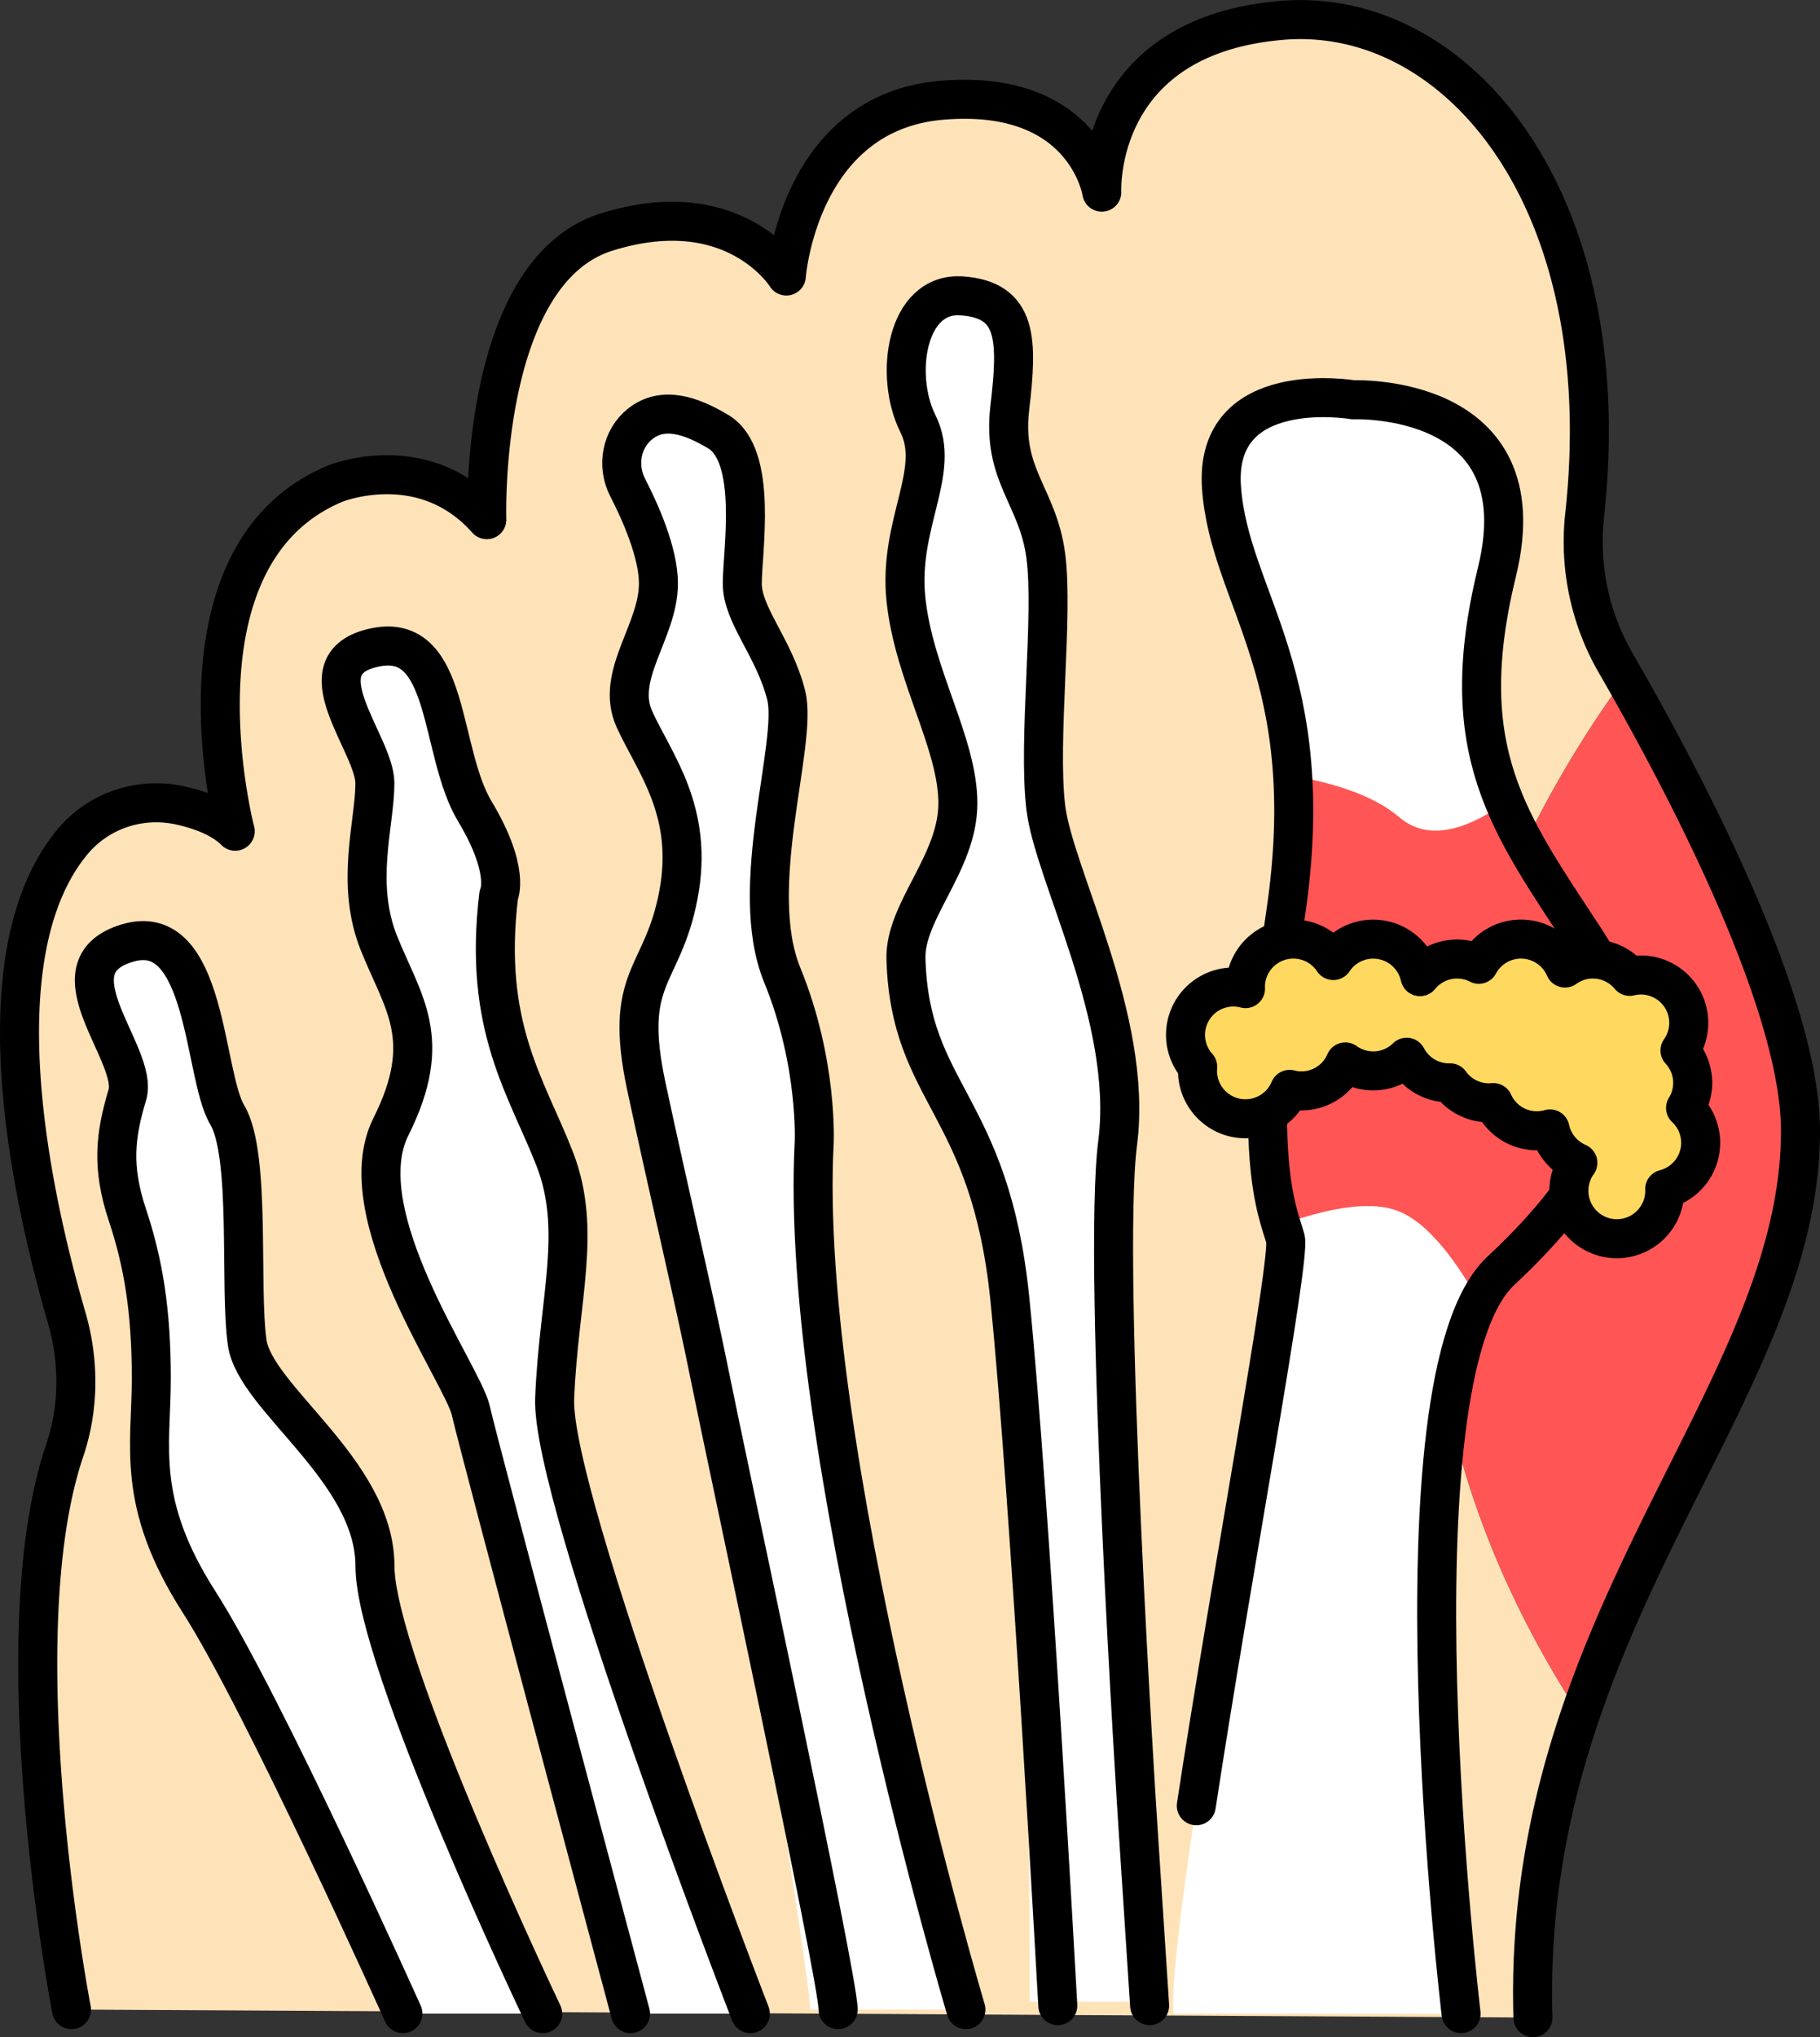
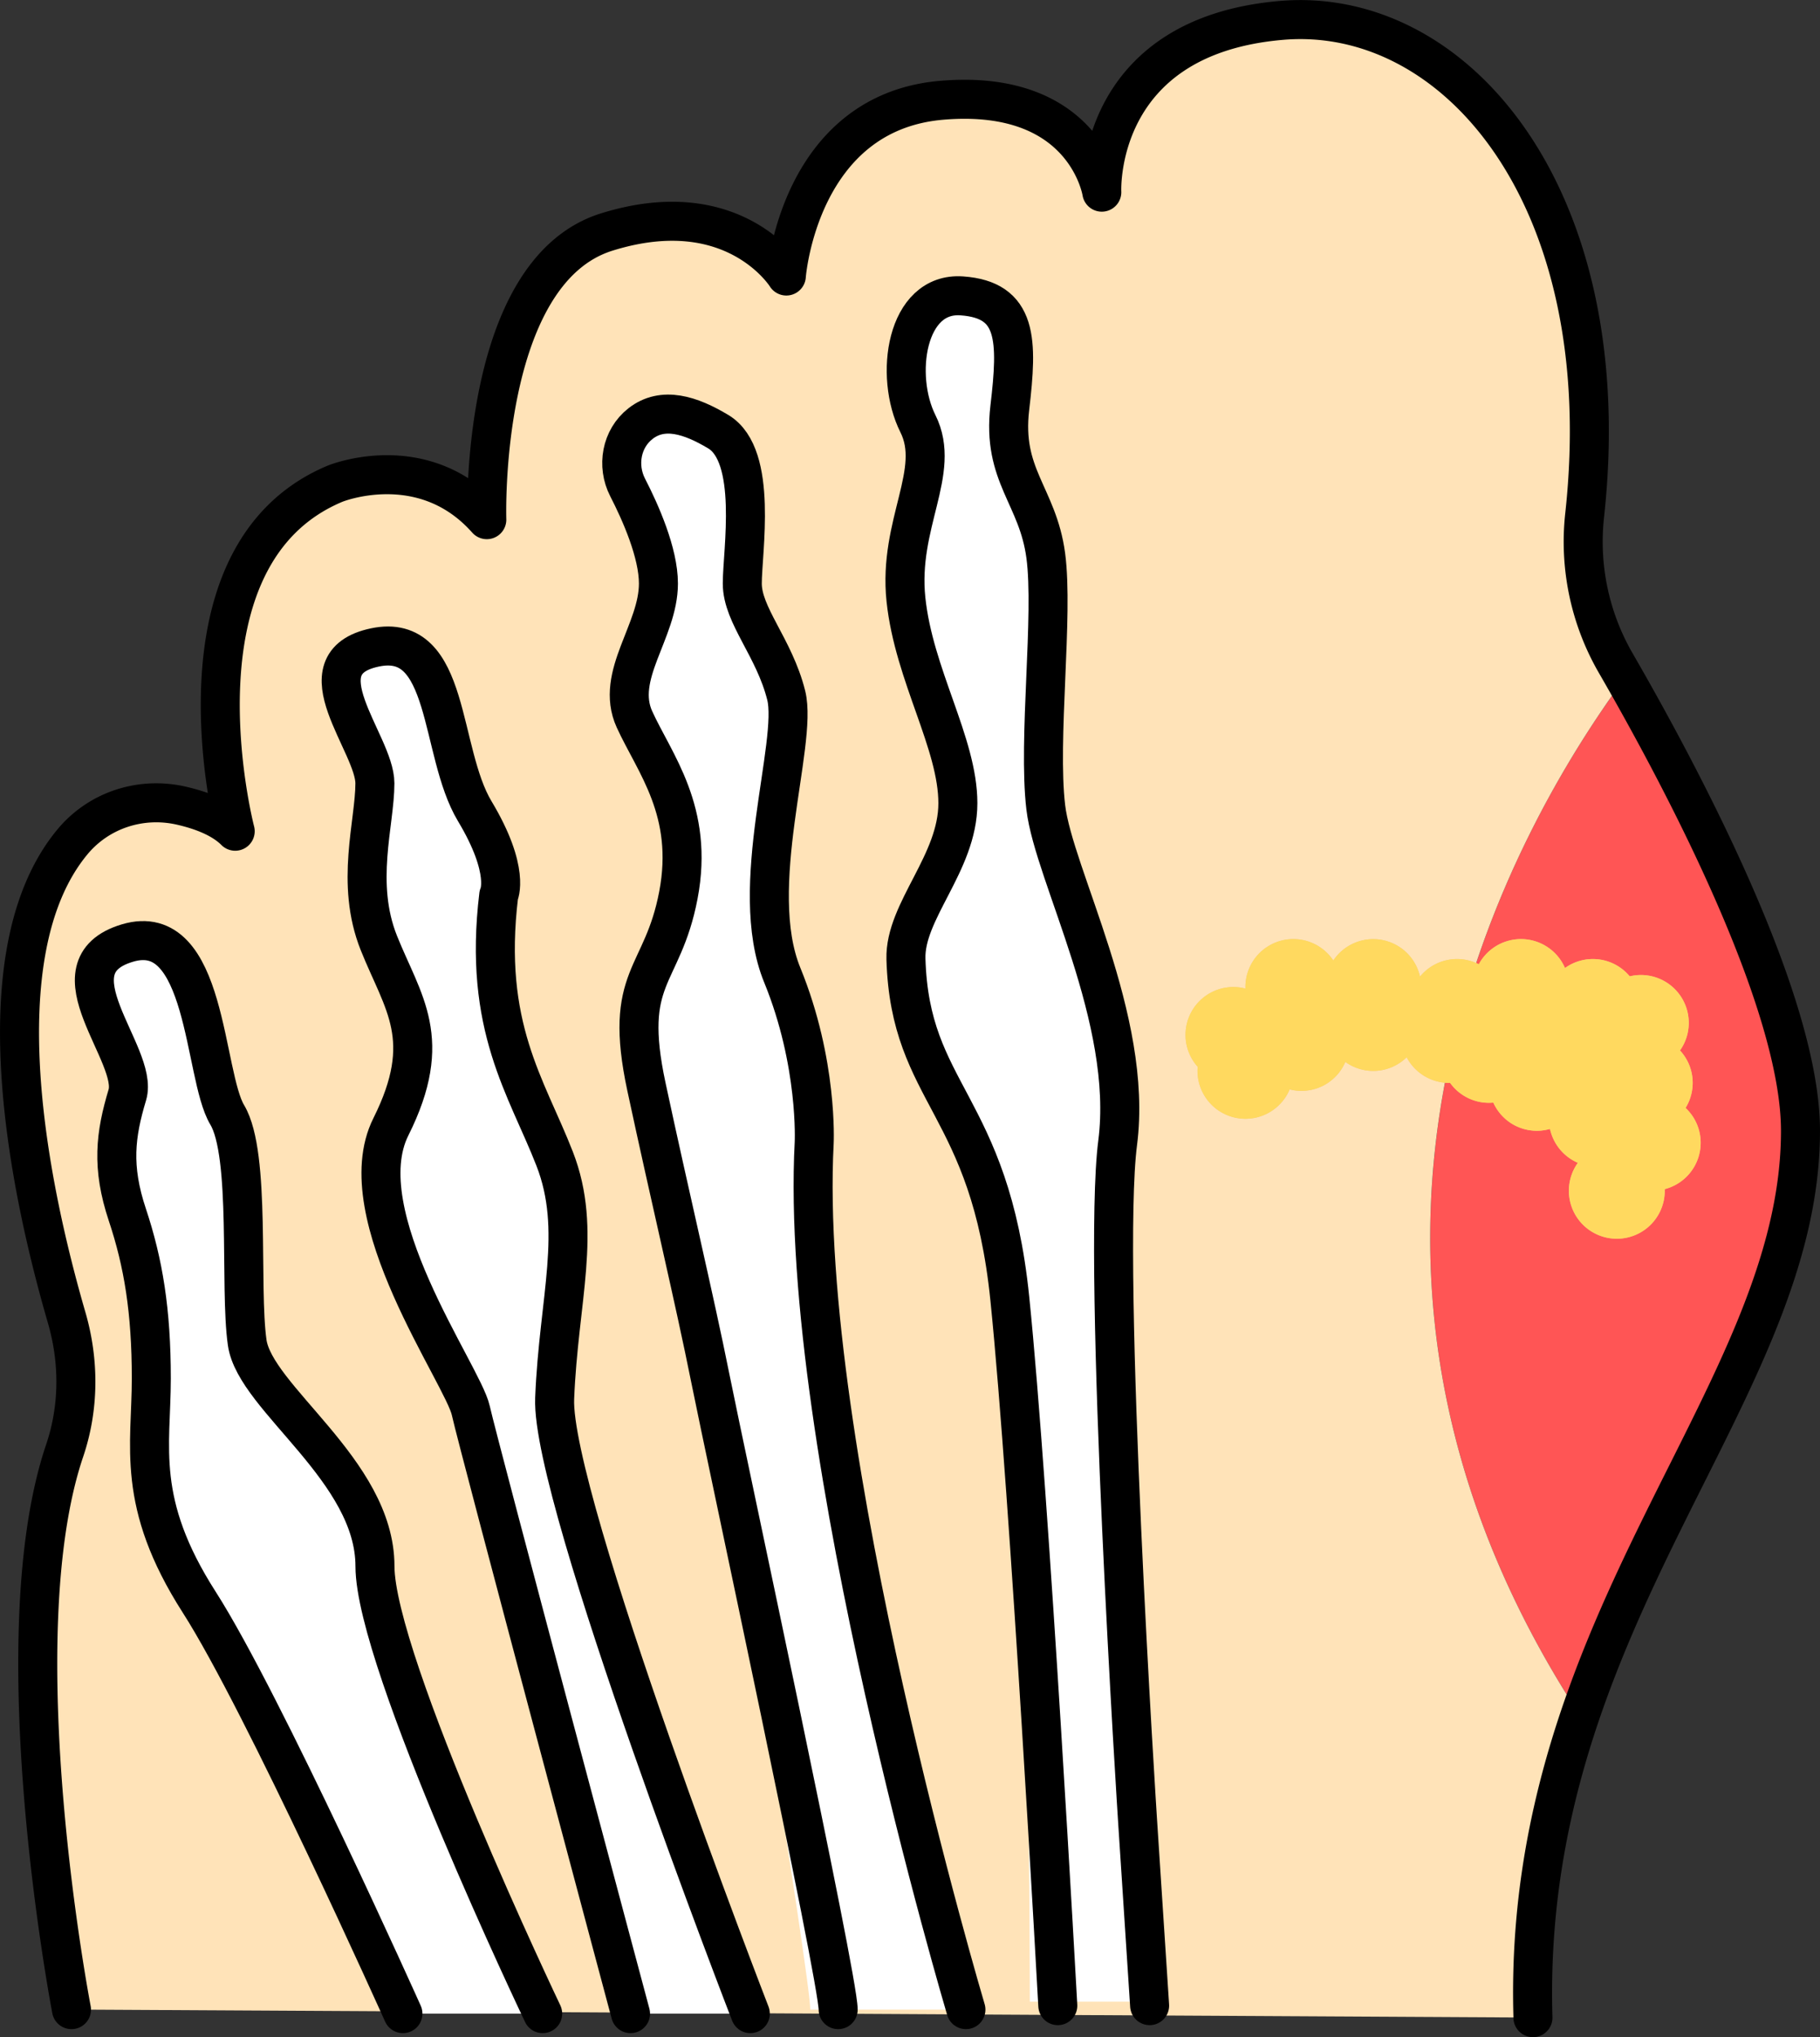
<svg xmlns="http://www.w3.org/2000/svg" id="Слой_1" viewBox="0 0 1822.42 2039.06">
  <rect x="0" y="0" width="1822.42" height="2039.06" fill="#333333" stroke="none" />
  <g transform="translate(-838.79 -730.47)">
    <path d="m2420.89 2447.59c77-227.52 220.78-396.11 220.78-585.23 0-124.44-109-334.88-176.22-452.88-107.7 146.12-352.79 565.76-44.56 1038.11z" fill="#f55" />
    <path d="m2465.45 1409.48c-3.08-5.4-6.1-10.68-9-15.68a242.62 242.62 0 0 1 -30.88-147.8c34.7-318.34-129.33-510-303.68-495.17-187.89 15.97-179.89 171.9-179.89 171.9s-16-104-159.94-92-155.94 175.93-155.94 175.93-52-84-179.93-44-120 287.88-120 287.88c-64-72-151.94-36-151.94-36-171.93 72-100 347.86-100 347.86-13.29-13.29-34.16-21.06-54-25.6-40.46-9.25-82.59 4.43-109.07 36.39-93.73 113.13-41.48 352.87-5.66 476.18 12.64 43.52 12.55 90-2 132.9-64.45 190.44 6.8 559.65 6.8 559.65l1463.41 8c-3.4-113.29 16.65-212.45 47.11-302.41-308.18-472.27-63.09-891.91 44.61-1038.03z" fill="#ffe3b8" />
-     <path d="m2345.55 1533.9c-25.32-60.74-32.92-128.34-7.75-231.31 44-179.93-143.94-171.93-143.94-171.93s-139.94-24-131.95 88c6.2 86.78 62.83 152 71.24 288.59 37 6.21 79.74 18.17 106.69 41.27 32.28 27.63 75.16 7.48 105.71-14.62z" fill="#fff" />
-     <path d="m2237.84 1942.32c-30.06-11.27-76-.48-116.27 14.14 1.68 5.45 3.19 9.93 4.31 13.85 8 28-120 679.73-112 775.69h287.88s-65.48-548 17.94-712.81c-20.94-37.96-49.9-78.88-81.86-90.87z" fill="#fff" />
-     <path d="m2341.8 2002.3c116-108 159.94-215.91 84-331.87-32.49-49.59-61.29-91.15-80.21-136.54-30.55 22.06-73.44 42.25-105.71 14.59-27-23.1-69.65-35.06-106.69-41.27 2.44 39.64.83 85.28-7.26 139.24-30.94 206.27-14.59 276.57-4.31 310 40.27-14.61 86.21-25.41 116.27-14.14 32 12 60.92 52.91 81.91 90.86 6.38-12.69 13.7-23.17 22-30.87z" fill="#f55" />
    <path d="m1977.94 2554.08s-36-555.78-20-679.73-64-267.89-72-335.87 8-191.92 0-251.9-44-80-36-147.94 8-108-48-112-68 80-44 127.95-20 100-12 175.93 52 143.94 52 203.92-53.39 107.81-52 155.94c4 135.95 84 143.94 104 339.86s20.06 703.76 20.06 703.76h120z" fill="#fff" />
    <path d="m1480.17 1154.54c-19.21 15-24 42.14-12.9 63.82 13 25.22 30.87 65.6 30.87 96.21 0 48-44 92-24 135.95s60 92 44 175.93-56 80-32 191.92 48 211.91 64 291.88 100 599.76 100 631.75h155.86s-167.93-563.77-151.94-867.65c0 0 4-80-32-167.93s16-231.91 4-279.89-44-80-44-112 16-127.95-24-151.94c-27.71-16.59-55.48-25.59-77.89-8.05z" fill="#fff" />
    <path d="m1590.1 2746s-199.92-515.79-195.92-615.75 28-167.93 0-239.9-72-131.95-56-263.89c0 0 12-24-24-84s-24-179.93-100-163.93 0 96 0 135.95-20 100 4 159.94 56 96 12 183.93 72 247.9 80 283.89 159.97 603.76 159.97 603.76z" fill="#fff" />
    <path d="m1382.18 2746s-167.93-351.86-167.93-447.82-120-167.93-127.95-223.91 4-187.92-20-227.91-20-195.92-100-171.93 12 112 0 151.94-16 72 0 120 24 96 24 163.93-16 124 48 223.91 203.94 411.79 203.94 411.79z" fill="#fff" />
    <g fill="none" stroke="#000" stroke-linecap="round" stroke-linejoin="round" stroke-width="39.06">
-       <path d="m2301.81 2746s-76-635.74 40-743.7 159.94-215.91 84-331.87-131.95-187.92-88-367.85-143.94-171.93-143.94-171.93-139.94-24-131.95 88 100 187.92 64 427.83-8 295.88 0 323.87c5.57 19.49-54.79 341.45-89.25 567.57" />
      <path d="m1989.94 2738-12-183.93s-36-555.78-20-679.73-64-267.89-72-335.87 8-191.92 0-251.9-44-80-36-147.94 8-108-48-112-68 80-44 127.95-20 100-12 175.93 52 143.94 52 203.92-53.39 107.81-52 155.94c4 135.95 84 143.94 104 339.86s48.06 707.77 48.06 707.77" />
      <path d="m1806 2742s-167.93-563.77-151.94-867.65c0 0 4-80-32-167.93s16-231.91 4-279.89-44-80-44-112 16-127.95-24-151.94c-27.77-16.66-55.53-25.61-77.94-8.09-19.21 15-24 42.14-12.9 63.82 13 25.22 30.87 65.6 30.87 96.21 0 48-44 92-24 135.95s60 92 44 175.93-56 80-32 191.92 48 211.91 64 291.88 127.97 599.79 127.97 631.79" />
      <path d="m1590.1 2746s-199.92-515.79-195.92-615.75 28-167.93 0-239.9-72-131.95-56-263.89c0 0 12-24-24-84s-24-179.93-100-163.93 0 96 0 135.95-20 100 4 159.94 56 96 12 183.93 72 247.9 80 283.89 159.97 603.76 159.97 603.76" />
      <path d="m1382.18 2746s-167.93-351.86-167.93-447.82-120-167.93-127.95-223.91 4-187.92-20-227.91-20-195.92-100-171.93 12 112 0 151.94-16 72 0 120 24 96 24 163.93-16 124 48 223.91 203.94 411.79 203.94 411.79" />
    </g>
    <path d="m2541.72 1874.35a47.8 47.8 0 0 0 -15.13-34.9 47.73 47.73 0 0 0 -5.58-57.53 47.88 47.88 0 0 0 -50.34-74.17 47.88 47.88 0 0 0 -64.81-8.33 48 48 0 0 0 -86.31-3.76 47.86 47.86 0 0 0 -58.87 12.38 48 48 0 0 0 -86.81-16.13 48 48 0 0 0 -88 26.5c0 .54.06 1.06.08 1.59a47.9 47.9 0 0 0 -47.85 78.28c-.12 1.35-.21 2.71-.21 4.1a48 48 0 0 0 92.26 18.5 47.73 47.73 0 0 0 55.76-27.5 47.84 47.84 0 0 0 61.42-4.67 48 48 0 0 0 42.46 25.67c.35 0 .68 0 1-.05a47.88 47.88 0 0 0 39 20c1.45 0 2.88-.09 4.3-.22a47.78 47.78 0 0 0 56.77 26.35 48 48 0 0 0 27.9 33.92 48 48 0 1 0 87 27.91c0-.52-.06-1-.08-1.55a48 48 0 0 0 36.04-46.39z" fill="#f1c97f" />
    <path d="m2541.72 1874.35a47.8 47.8 0 0 0 -15.13-34.9 47.73 47.73 0 0 0 -5.58-57.53 47.88 47.88 0 0 0 -50.34-74.17 47.88 47.88 0 0 0 -64.81-8.33 48 48 0 0 0 -86.31-3.76 47.86 47.86 0 0 0 -58.87 12.38 48 48 0 0 0 -86.81-16.13 48 48 0 0 0 -88 26.5c0 .54.06 1.06.08 1.59a47.9 47.9 0 0 0 -47.85 78.28c-.12 1.35-.21 2.71-.21 4.1a48 48 0 0 0 92.26 18.5 47.73 47.73 0 0 0 55.76-27.5 47.84 47.84 0 0 0 61.42-4.67 48 48 0 0 0 42.46 25.67c.35 0 .68 0 1-.05a47.88 47.88 0 0 0 39 20c1.45 0 2.88-.09 4.3-.22a47.78 47.78 0 0 0 56.77 26.35 48 48 0 0 0 27.9 33.92 48 48 0 1 0 87 27.91c0-.52-.06-1-.08-1.55a48 48 0 0 0 36.04-46.39z" fill="#ffd95f" />
    <path d="m910.37 2742s-71.25-369.21-6.8-559.65c14.53-42.93 14.62-89.38 2-132.9-35.83-123.31-88.07-363 5.66-476.18 26.48-32 68.61-45.64 109.07-36.39 19.87 4.54 40.75 12.31 54 25.6 0 0-72-275.89 100-347.86 0 0 88-36 151.94 36 0 0-8-247.9 120-287.88s179.93 44 179.93 44 12-163.93 155.94-175.93 159.94 92 159.94 92-8-155.94 179.93-171.93c174.26-14.88 338.29 176.75 303.59 495.12a242.62 242.62 0 0 0 30.89 147.82c66 114.15 185.21 338.42 185.21 468.56 0 263.89-279.89 487.8-267.89 887.64" fill="none" stroke="#000" stroke-linecap="round" stroke-linejoin="round" stroke-width="39.06" />
-     <path d="m2541.72 1874.35a47.8 47.8 0 0 0 -15.13-34.9 47.73 47.73 0 0 0 -5.58-57.53 47.88 47.88 0 0 0 -50.34-74.17 47.88 47.88 0 0 0 -64.81-8.33 48 48 0 0 0 -86.31-3.76 47.86 47.86 0 0 0 -58.87 12.38 48 48 0 0 0 -86.81-16.13 48 48 0 0 0 -88 26.5c0 .54.06 1.06.08 1.59a47.9 47.9 0 0 0 -47.85 78.28c-.12 1.35-.21 2.71-.21 4.1a48 48 0 0 0 92.26 18.5 47.73 47.73 0 0 0 55.76-27.5 47.84 47.84 0 0 0 61.42-4.67 48 48 0 0 0 42.46 25.67c.35 0 .68 0 1-.05a47.88 47.88 0 0 0 39 20c1.45 0 2.88-.09 4.3-.22a47.78 47.78 0 0 0 56.77 26.35 48 48 0 0 0 27.9 33.92 48 48 0 1 0 87 27.91c0-.52-.06-1-.08-1.55a48 48 0 0 0 36.04-46.39z" fill="none" stroke="#000" stroke-linecap="round" stroke-linejoin="round" stroke-width="39.06" />
  </g>
</svg>